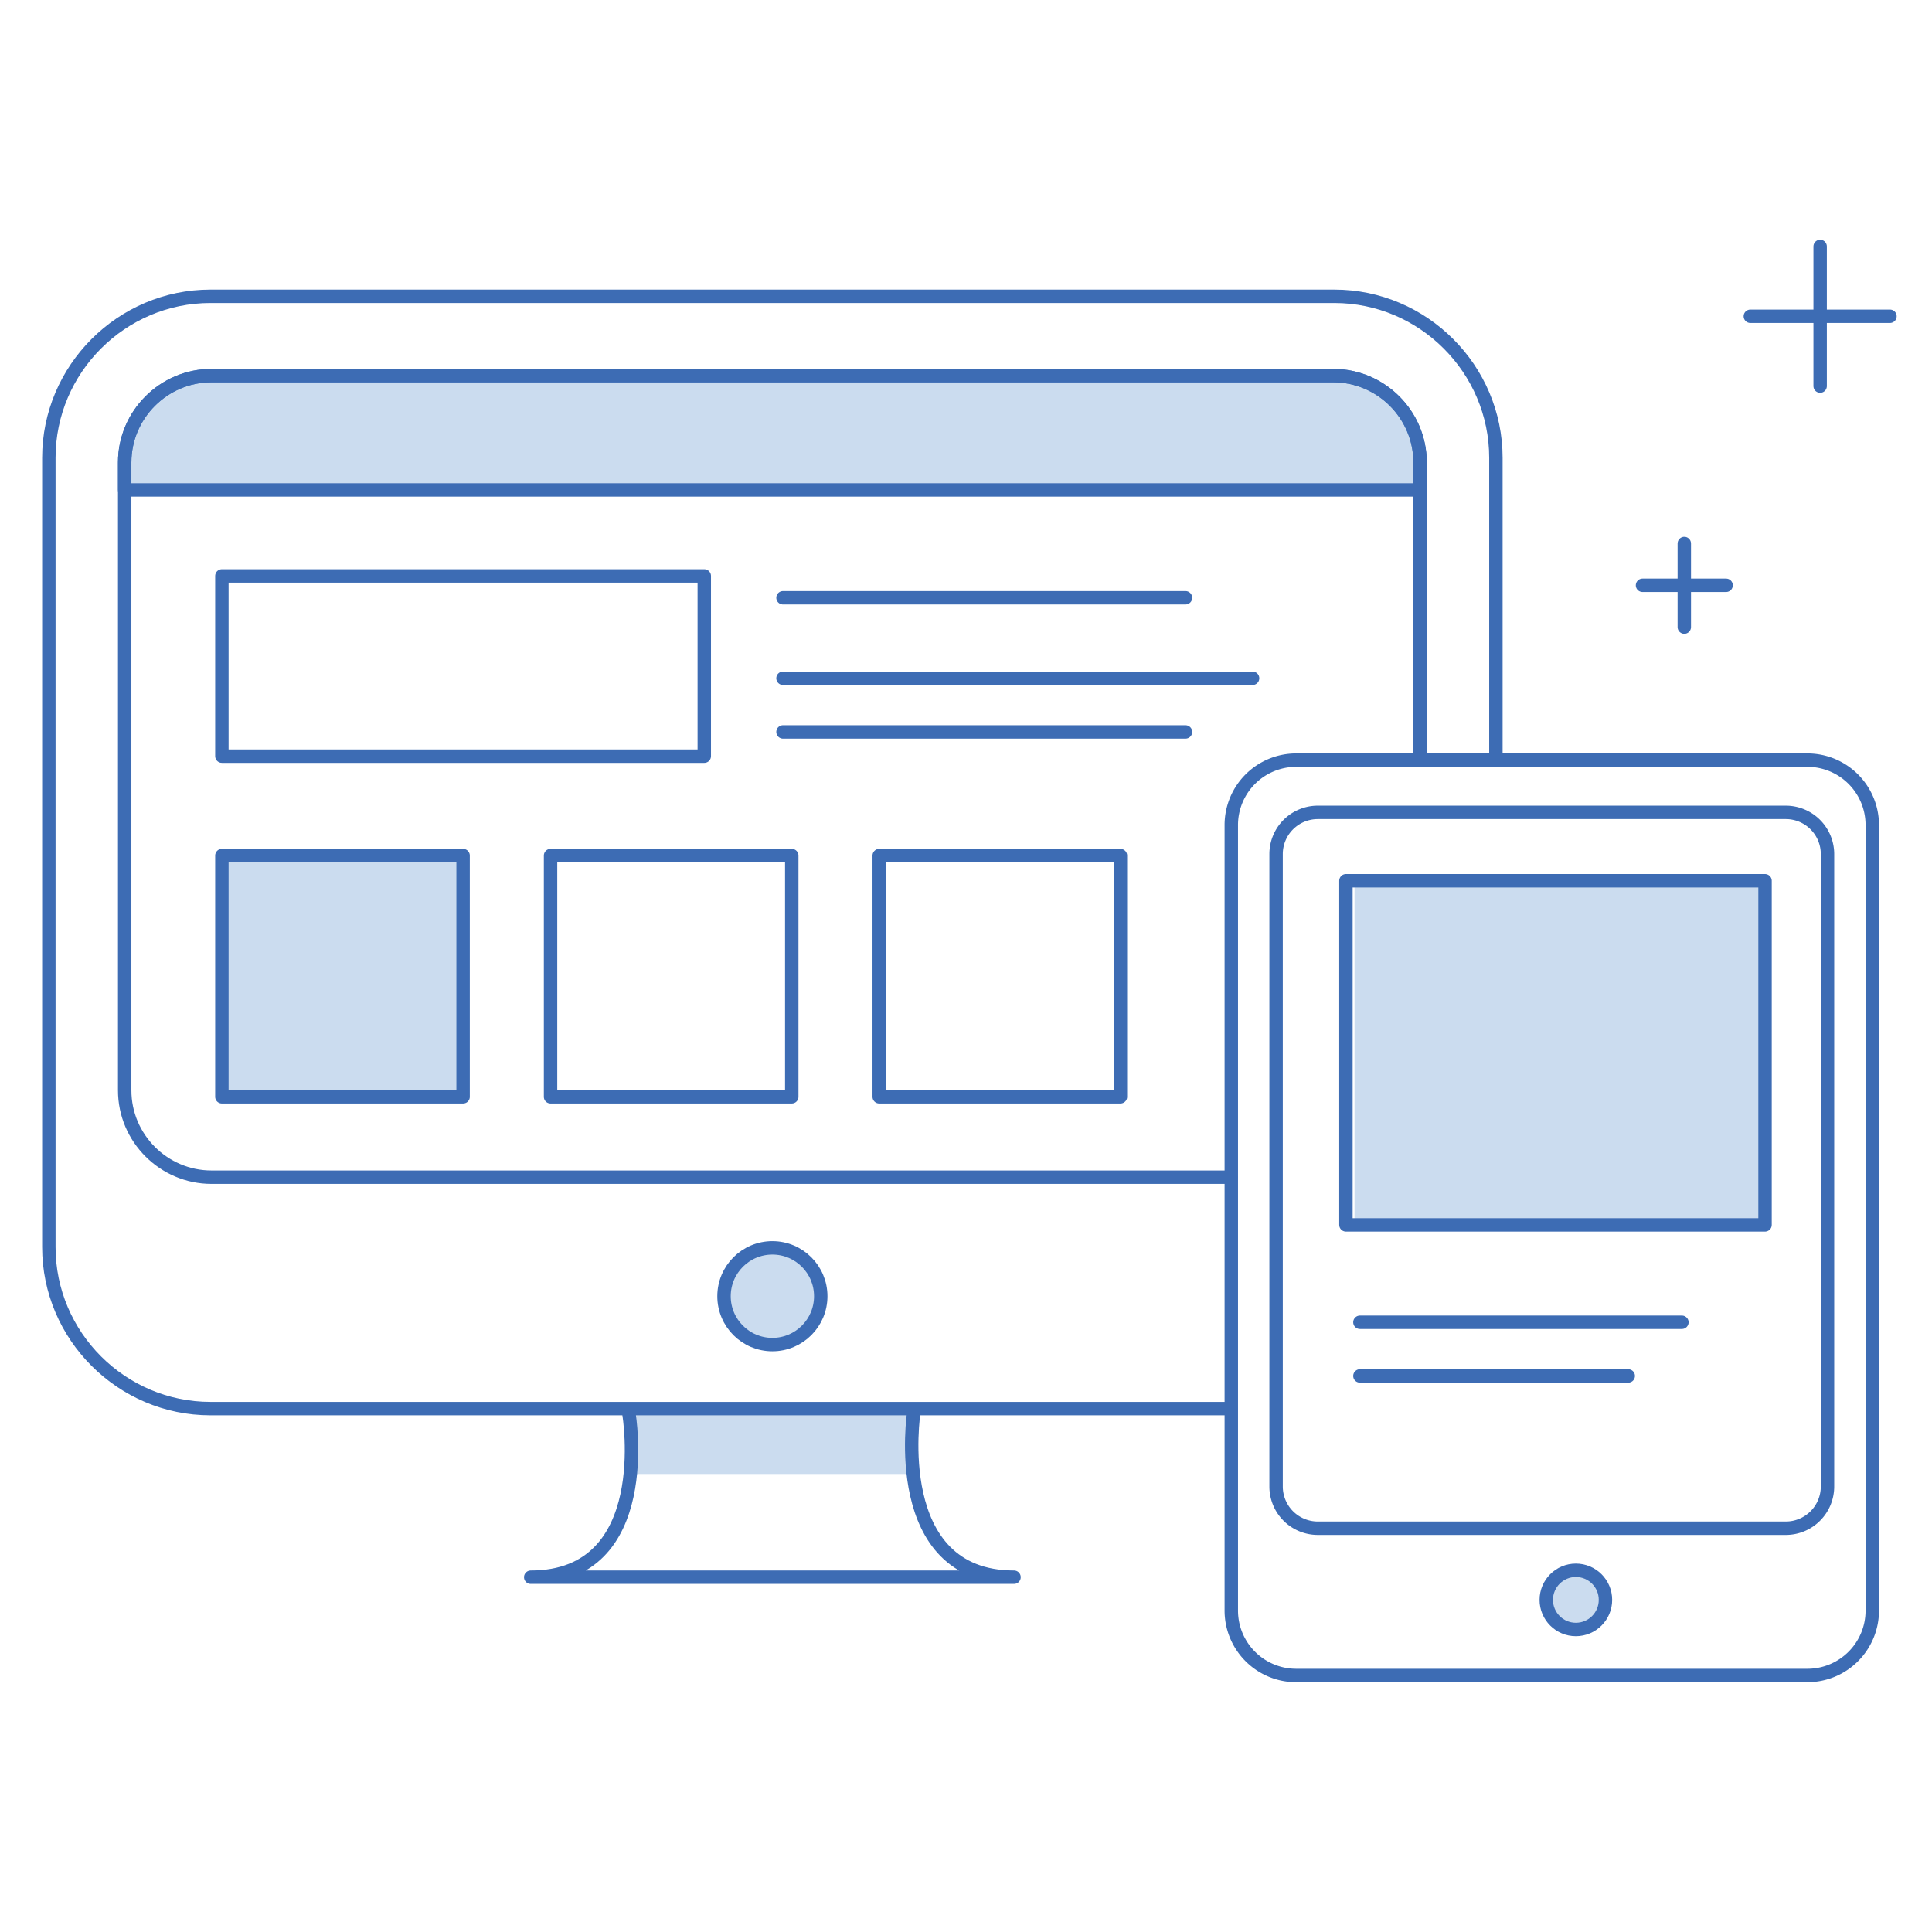
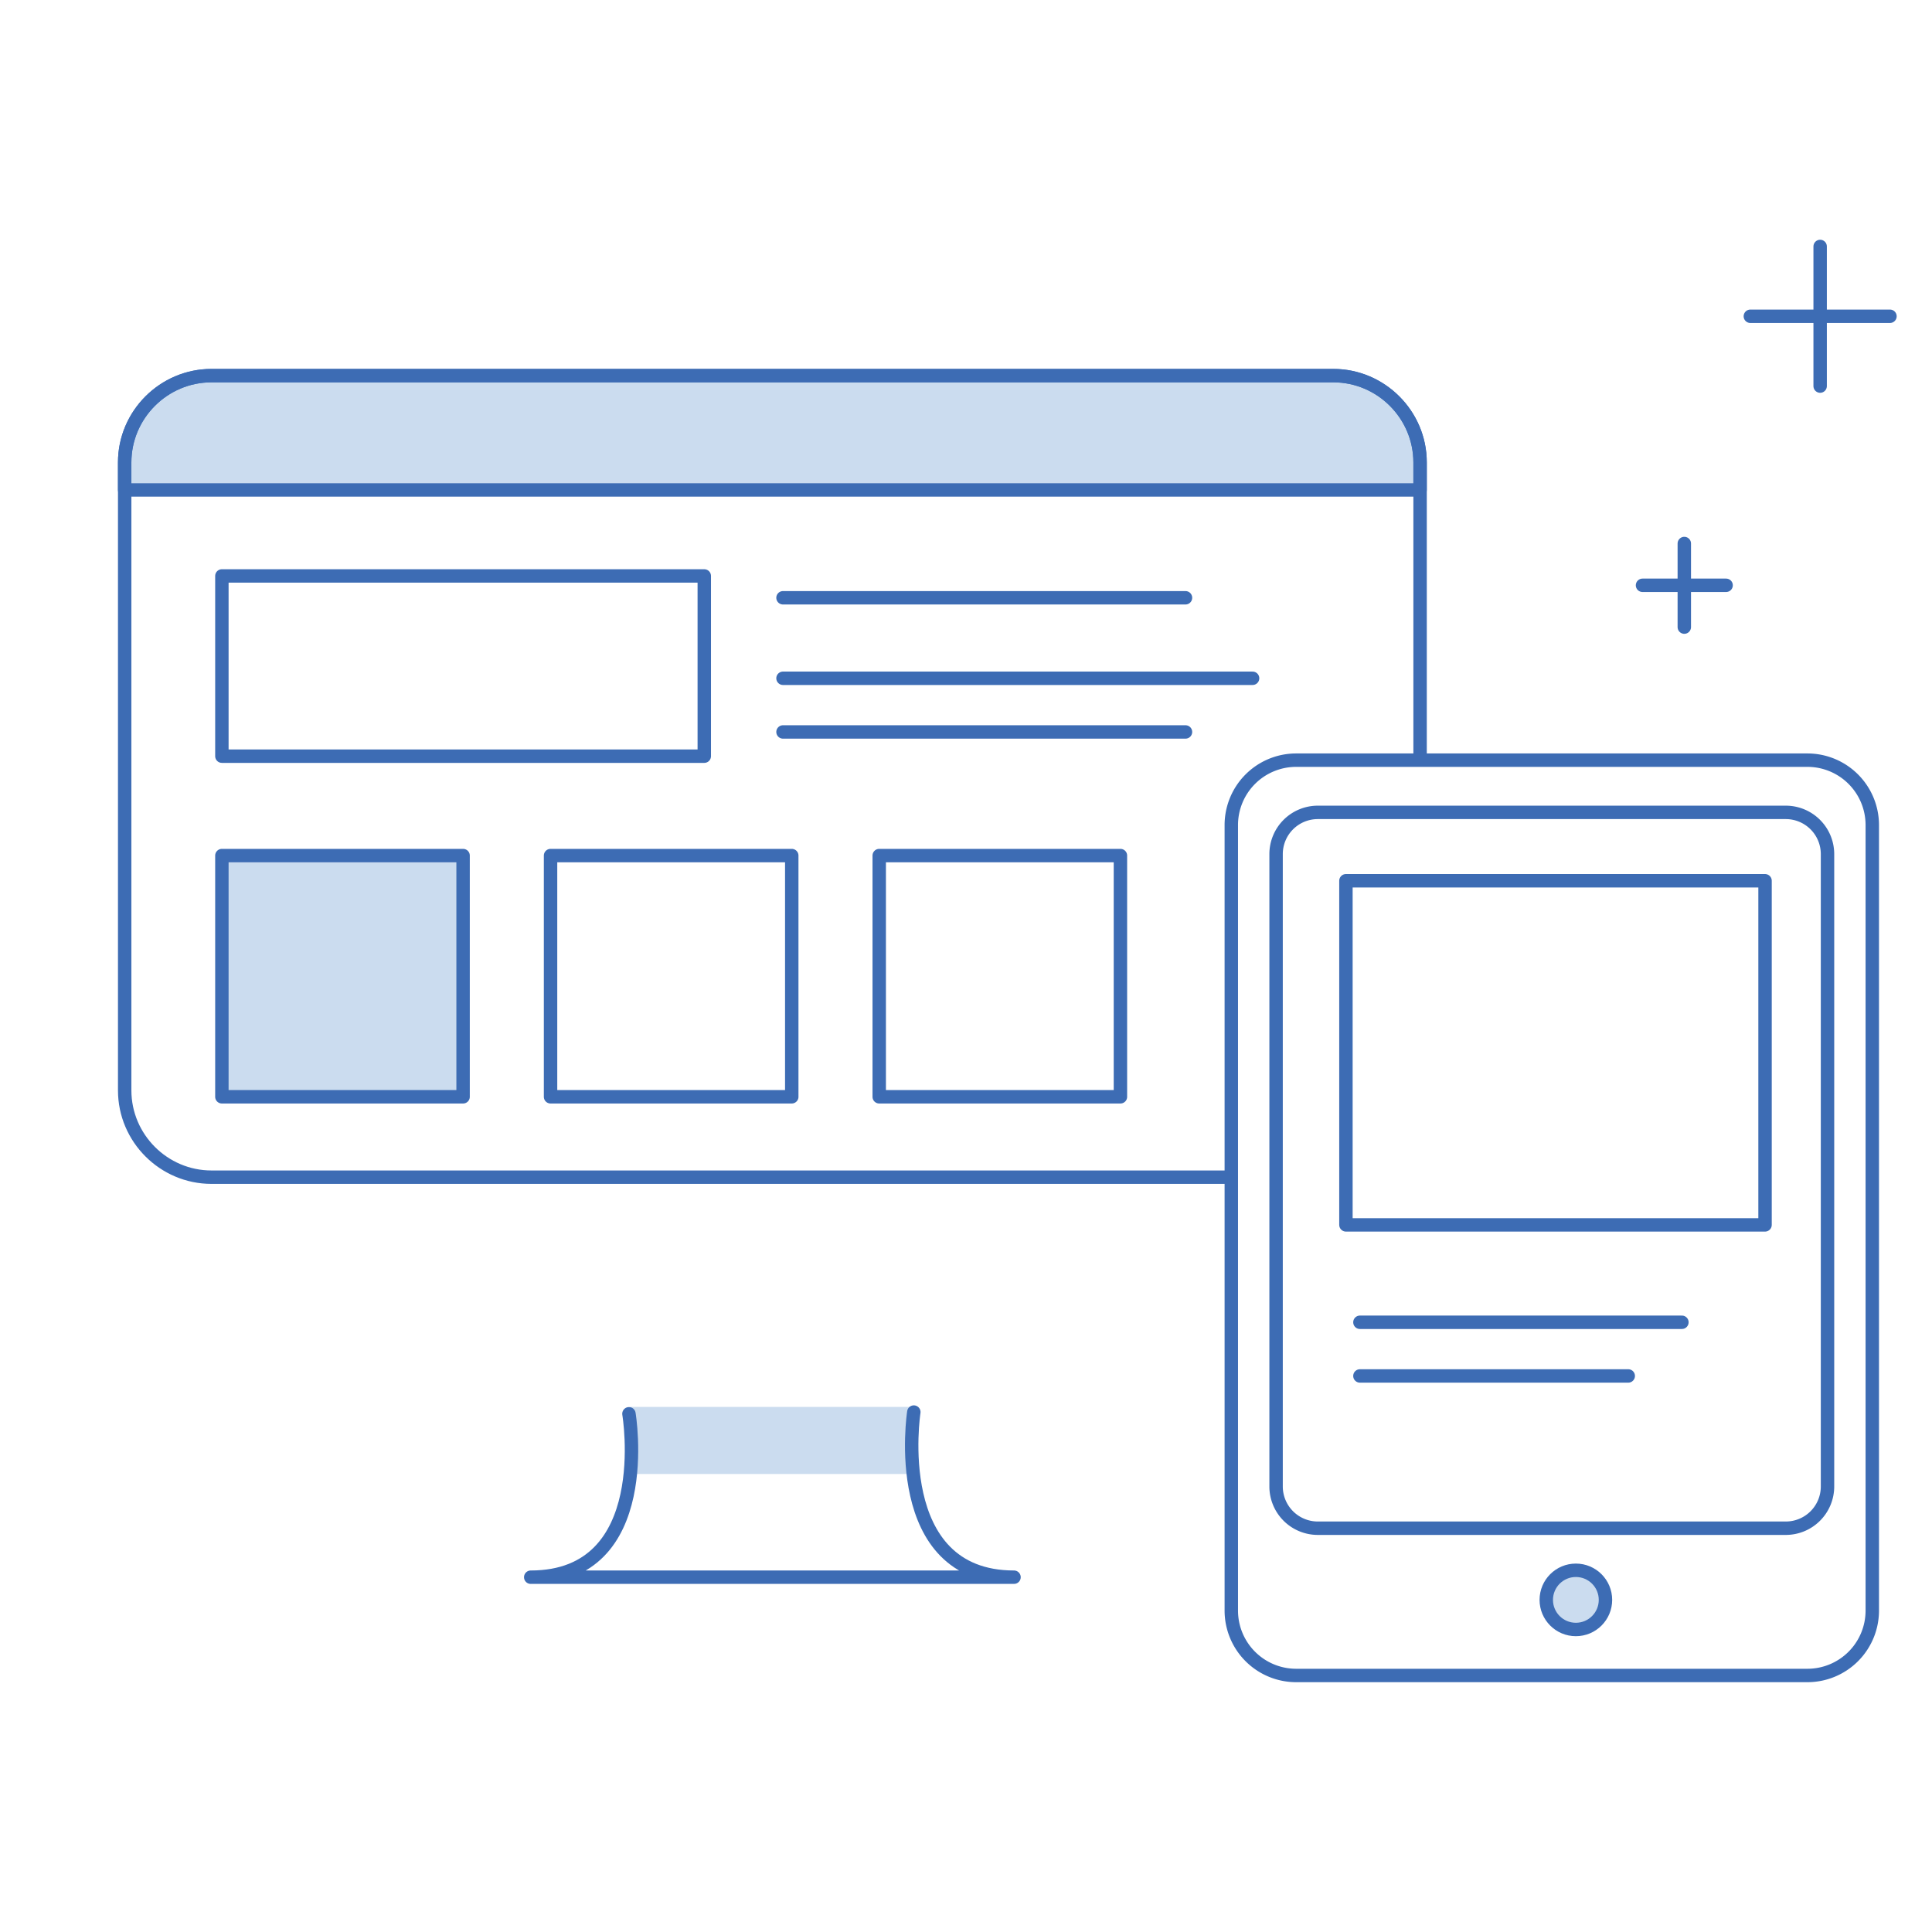
<svg xmlns="http://www.w3.org/2000/svg" viewBox="0 0 144 144" id="design">
  <path fill="#528AC8" d="M46.961 104.861h20.998v5.003H46.961z" opacity=".3" />
-   <path fill="none" stroke="#3D6CB4" stroke-linecap="round" stroke-linejoin="round" stroke-miterlimit="10" d="M91.732 104.989H15.683c-6.623 0-12.042-5.419-12.042-12.042v-58.82c0-6.623 5.419-12.042 12.042-12.042h83.771c6.623 0 12.042 5.419 12.042 12.042v22.536" />
  <path fill="none" stroke="#3D6CB4" stroke-linecap="round" stroke-linejoin="round" stroke-miterlimit="10" d="M91.732 87.74h-75.97c-3.558 0-6.469-2.911-6.469-6.469V34.467c0-3.558 2.911-6.47 6.47-6.47h83.613c3.558 0 6.469 2.911 6.469 6.469v21.675" />
  <path fill="#528AC8" d="M9.292 36.519v-2.052c0-3.558 2.911-6.47 6.47-6.47h83.613c3.558 0 6.469 2.911 6.469 6.469v2.053H9.292z" opacity=".3" />
  <path fill="none" stroke="#3D6CB4" stroke-linecap="round" stroke-linejoin="round" stroke-miterlimit="10" d="M9.292 36.519v-2.052c0-3.558 2.911-6.47 6.47-6.47h83.613c3.558 0 6.469 2.911 6.469 6.469v2.053H9.292z" />
-   <circle cx="57.569" cy="96.613" r="3.605" fill="#528AC8" opacity=".3" />
-   <circle cx="57.569" cy="96.613" r="3.605" fill="none" stroke="#3D6CB4" stroke-linecap="round" stroke-linejoin="round" stroke-miterlimit="10" />
  <path fill="none" stroke="#3D6CB4" stroke-linecap="round" stroke-linejoin="round" stroke-miterlimit="10" d="M68.111 105.247s-1.904 12.308 7.468 12.308H56.836h1.171-18.45c9.371 0 7.321-12.18 7.321-12.18M16.538 42.927h35.955v13.434H16.538zM58.36 44.555h30M58.36 50.555h35M58.36 54.555h30" />
  <path fill="#528AC8" d="M16.538 63.77h17.978v17.978H16.538z" opacity=".3" />
  <path fill="none" stroke="#3D6CB4" stroke-linecap="round" stroke-linejoin="round" stroke-miterlimit="10" d="M16.538 63.77h17.978v17.978H16.538zM41.035 63.77h17.978v17.978H41.035zM65.532 63.77H83.51v17.978H65.532zM134.727 124.88H96.596a4.836 4.836 0 0 1-4.822-4.822V61.48a4.836 4.836 0 0 1 4.822-4.822h38.131a4.836 4.836 0 0 1 4.822 4.822v58.578a4.836 4.836 0 0 1-4.822 4.822z" />
  <path fill="none" stroke="#3D6CB4" stroke-linecap="round" stroke-linejoin="round" stroke-miterlimit="10" d="M133.102 113.904h-34.88a3.11 3.11 0 0 1-3.11-3.11V63.66a3.11 3.11 0 0 1 3.11-3.11h34.88a3.11 3.11 0 0 1 3.11 3.11v47.134a3.11 3.11 0 0 1-3.11 3.11z" />
  <circle cx="117.456" cy="119.246" r="2.206" fill="#528AC8" opacity=".3" />
  <circle cx="117.456" cy="119.246" r="2.206" fill="none" stroke="#3D6CB4" stroke-linecap="round" stroke-linejoin="round" stroke-miterlimit="10" />
-   <path fill="#528AC8" d="M100.96 65.646h30.596v25.649H100.96z" opacity=".3" />
  <path fill="none" stroke="#3D6CB4" stroke-linecap="round" stroke-linejoin="round" stroke-miterlimit="10" d="M100.318 65.646h31.238v25.649h-31.238zM101.36 98.555h24M101.36 102.555h20" />
  <g fill="none" stroke="#3D6CB4" stroke-linecap="round" stroke-linejoin="round" stroke-miterlimit="10">
    <path d="M125.538 40.51v6.231M128.654 43.625h-6.231" />
  </g>
  <g fill="none" stroke="#3D6CB4" stroke-linecap="round" stroke-linejoin="round" stroke-miterlimit="10">
    <path d="M135.663 18.369v10.408M140.867 23.573H130.46" />
  </g>
</svg>